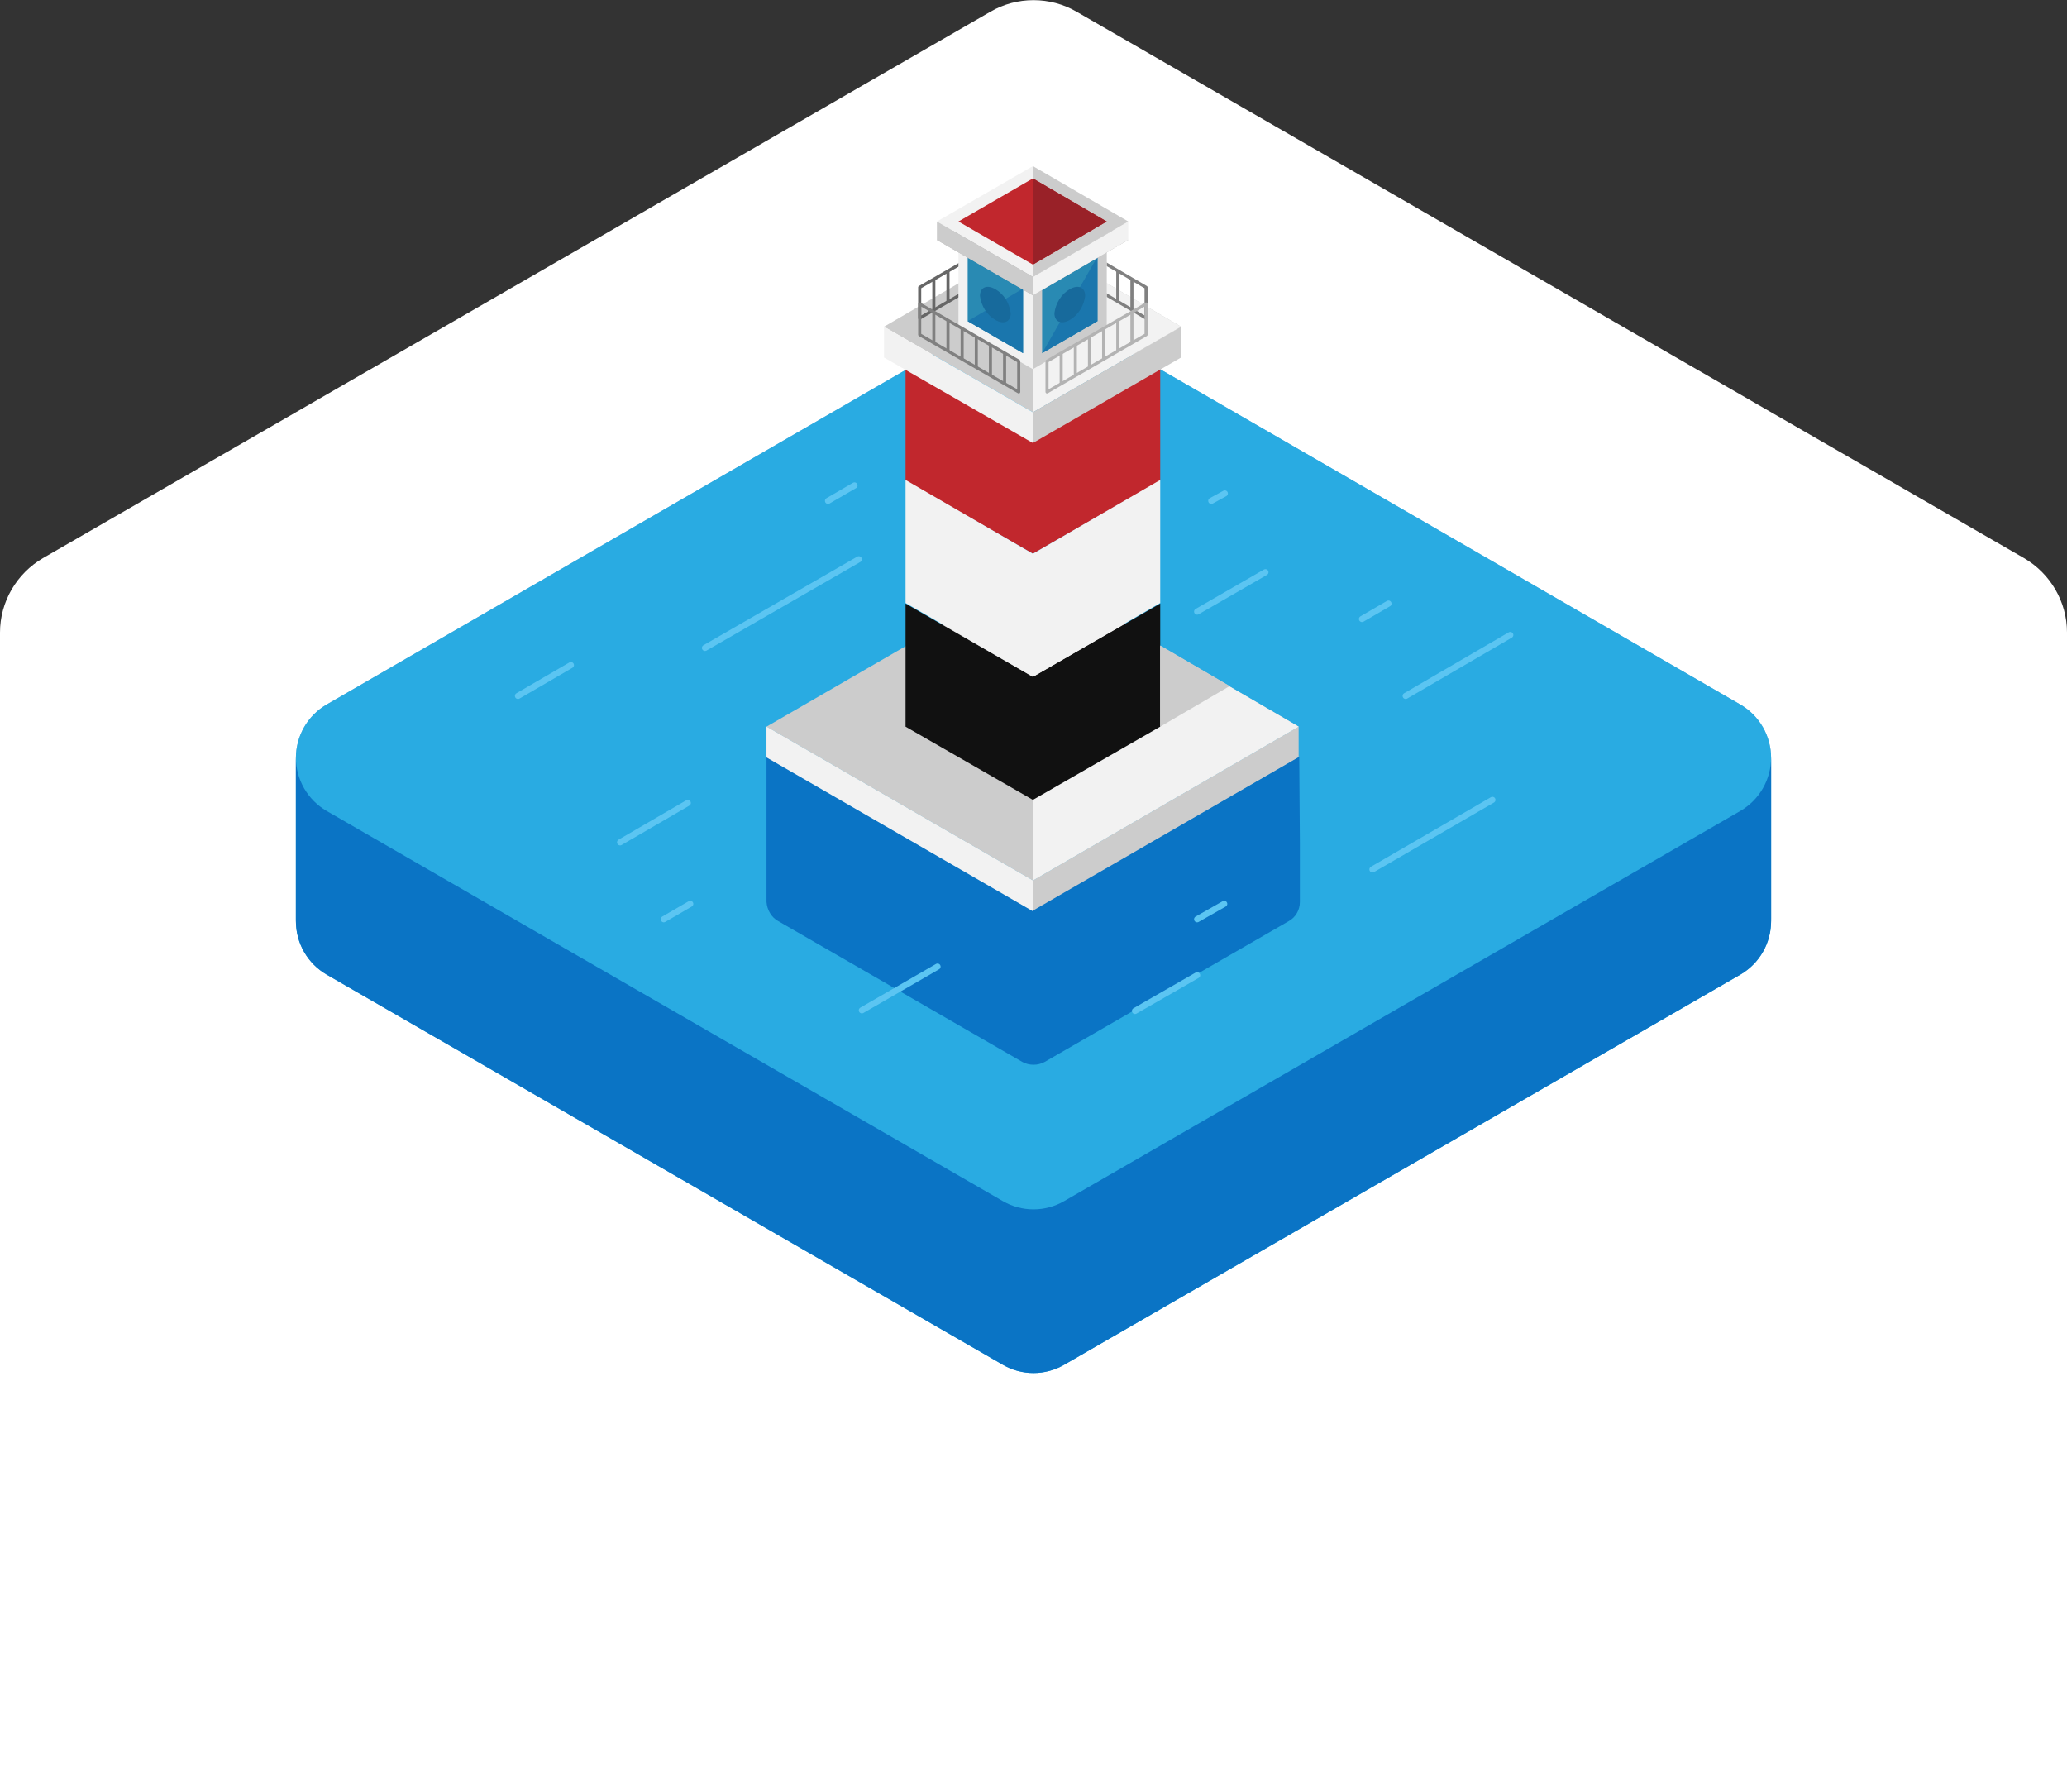
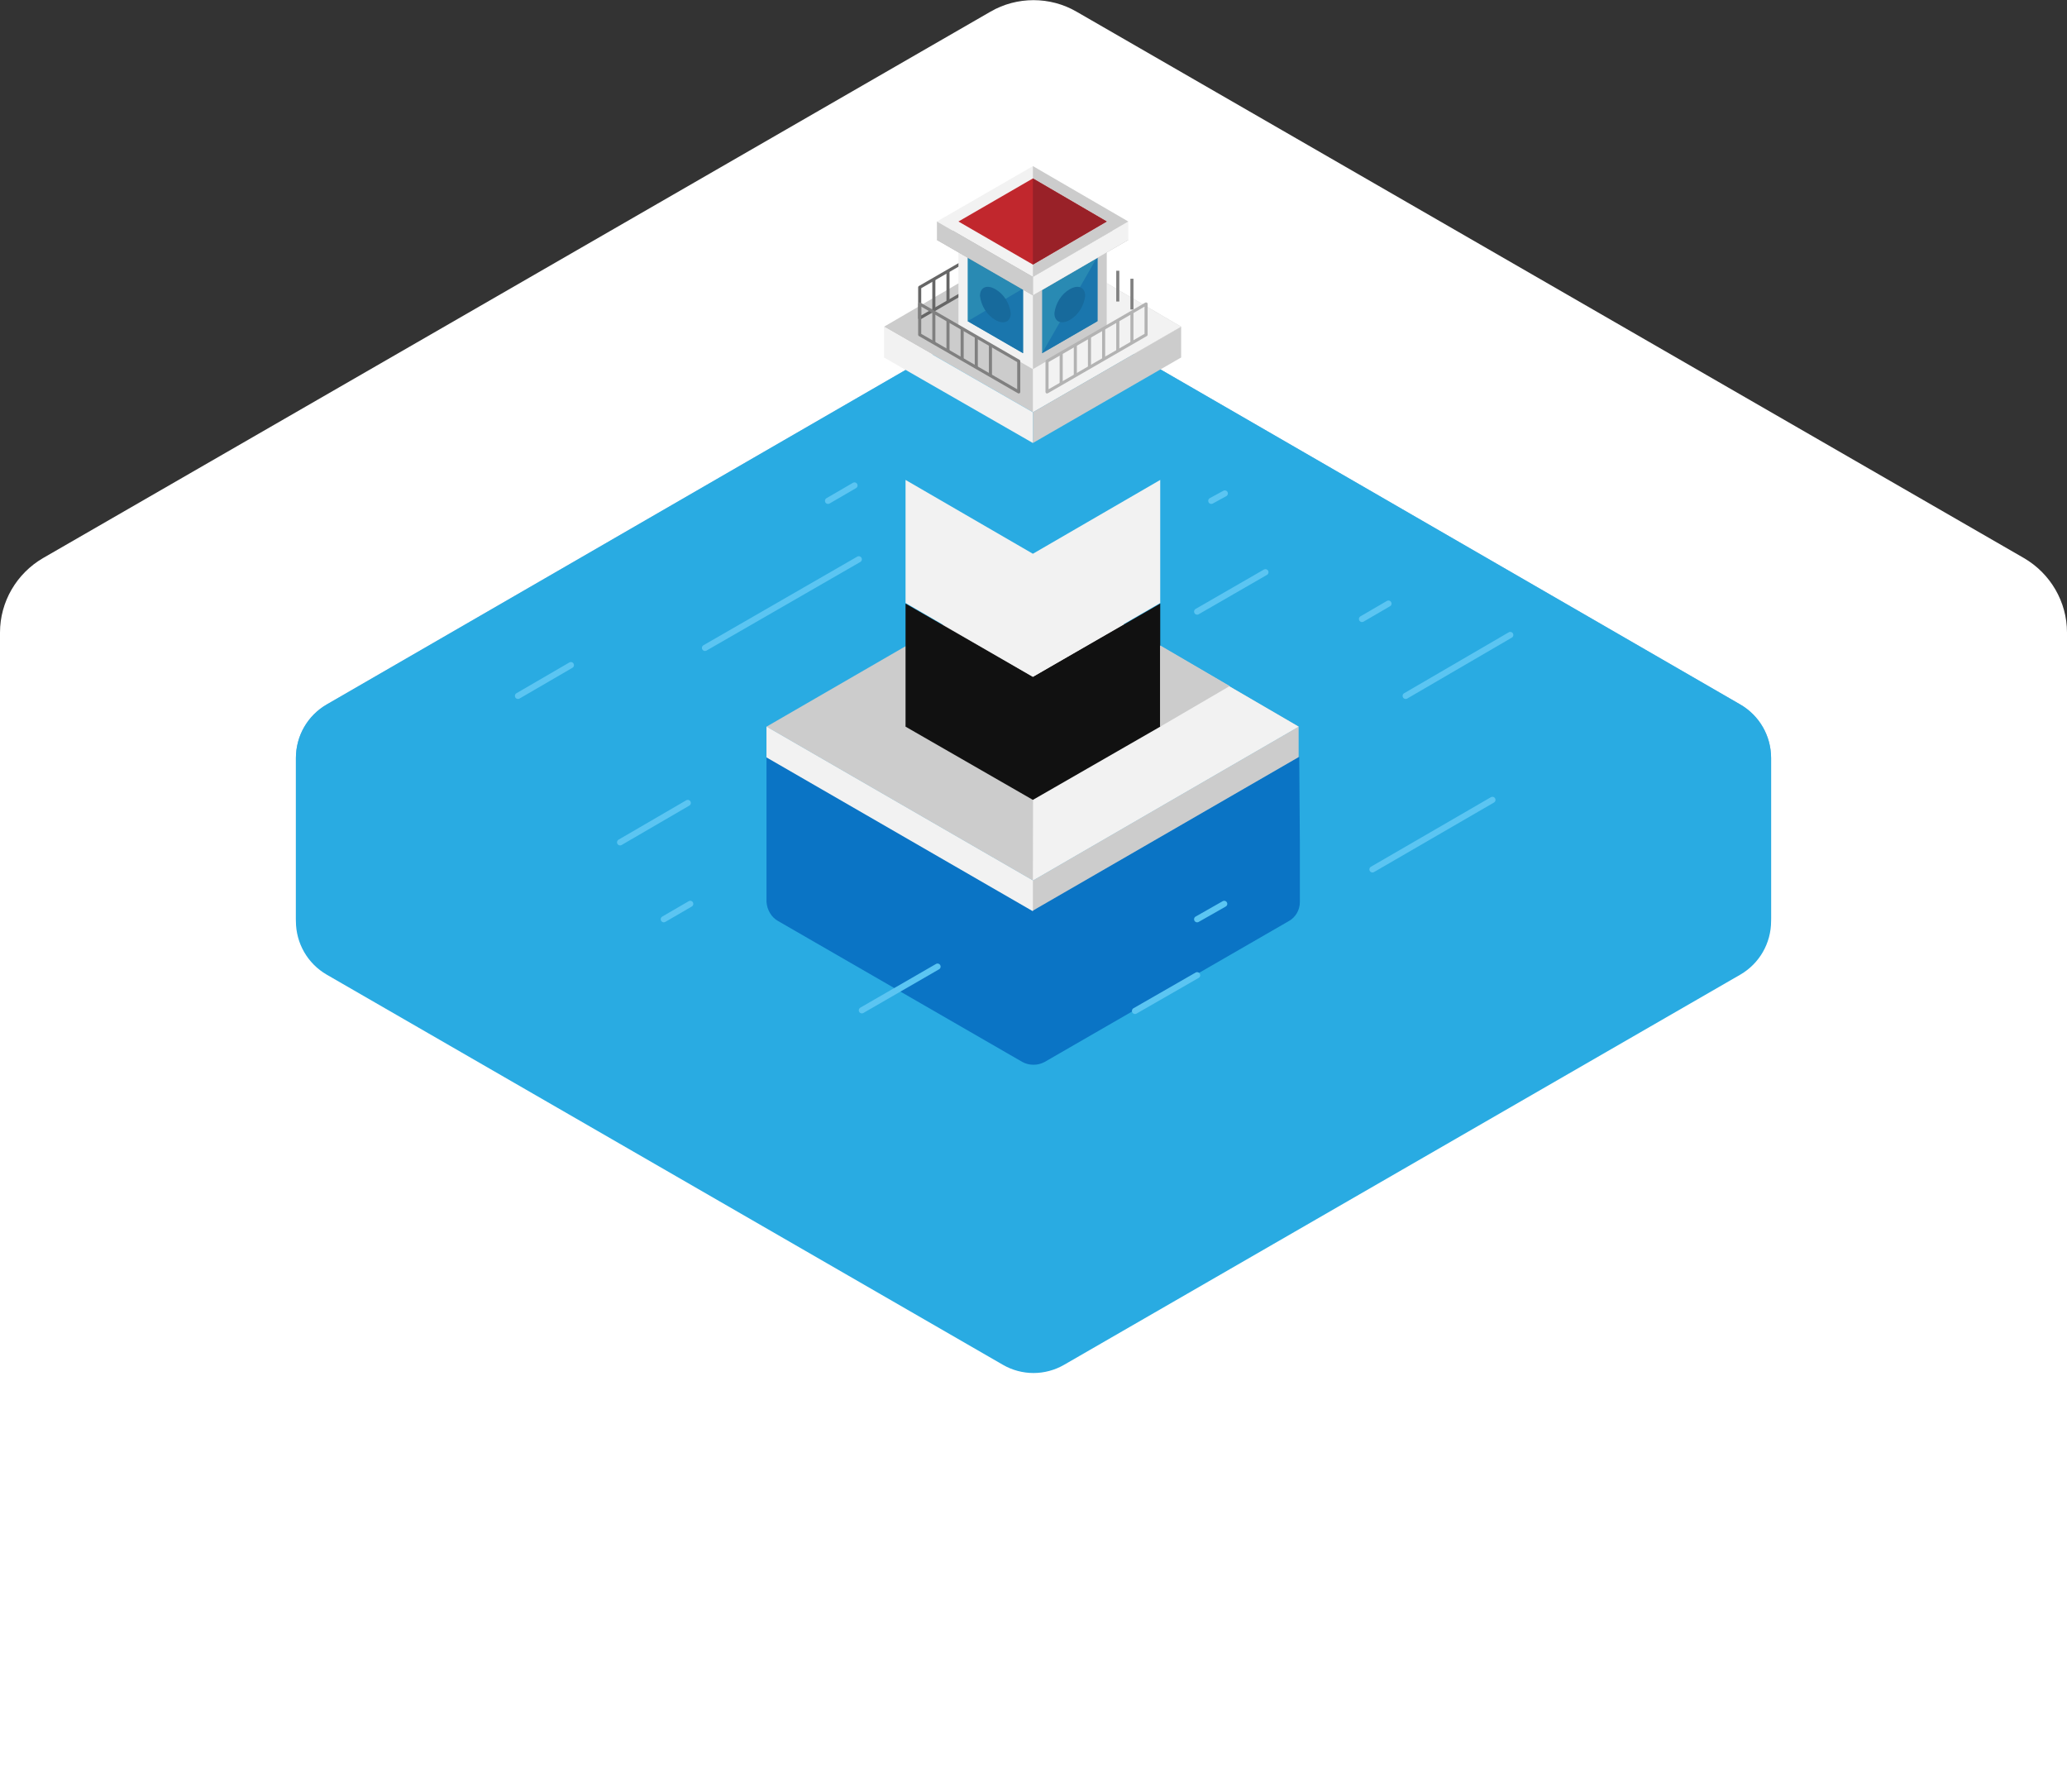
<svg xmlns="http://www.w3.org/2000/svg" version="1.1" x="0px" y="0px" width="336px" height="291.3px" viewBox="0 0 336 291.3" style="enable-background:new 0 0 336 291.3;" xml:space="preserve">
  <rect x="0" y="0" width="336" height="291.3" fill="#333333" stroke="none" />
  <style type="text/css">
	.st0{fill:#FFFFFF;}
	.st1{fill:none;stroke:#3C7C59;stroke-miterlimit:10;}
	.st2{opacity:0.5;}
	.st3{fill:#0071BC;}
	.st4{fill:#29ABE2;}
	.st5{fill:#CCCCCC;}
	.st6{fill:none;stroke:#5BC5F2;stroke-linecap:round;stroke-miterlimit:10;}
	.st7{fill:#0A74C5;}
	.st8{fill:#F2F2F2;}
	.st9{fill:#111111;}
	.st10{fill:#C1272D;}
	.st11{fill:none;stroke:#666666;stroke-width:0.5;stroke-linejoin:round;}
	.st12{fill:none;stroke:#808080;stroke-width:0.5;stroke-linejoin:round;}
	.st13{fill:#B3B3B3;}
	.st14{fill:#298AB3;}
	.st15{fill:#1A76AD;}
	.st16{fill:none;stroke:#B3B3B3;stroke-width:0.5;stroke-linejoin:round;}
	.st17{fill:#992128;}
	.st18{fill:#176A9C;}
</style>
  <defs>
</defs>
  <path class="st0" d="M0,291.3h336V102.8c0-5-2.7-9.6-7-12.1L175,1.9c-4.3-2.5-9.7-2.5-14,0L7,90.7c-4.3,2.5-7,7.1-7,12.1V291.3z" />
  <g>
    <g id="Calque_2_1_">
      <g id="Calque_1-2_1_">
        <path class="st1" d="M48.1,171.7" />
        <g class="st2">
          <path class="st3" d="M287.9,123.2c0-3.6-1.9-6.9-5-8.7L173,51c-3.1-1.8-6.9-1.8-10,0L53.1,114.5c-3.1,1.8-5,5.1-5,8.7v26.6      c0-3.6,1.9-6.9,5-8.7L163,77.6c3.1-1.8,6.9-1.8,10,0L282.9,141c3.1,1.8,5,5.1,5,8.7L287.9,123.2z" />
        </g>
        <path class="st4" d="M287.9,123.2c0-3.6-1.9-6.9-5-8.7L173,51c-3.1-1.8-6.9-1.8-10,0L53.1,114.5c-3.1,1.8-5,5.1-5,8.7     c0,0.1,0,0.2,0,0.4v26.1c0,3.6,1.9,6.9,5,8.7L163,221.8c3.1,1.8,6.9,1.8,10,0l109.9-63.4c3.1-1.8,5-5.1,5-8.7V123.2L287.9,123.2z     " />
        <path d="M48.1,135.5L48.1,135.5L48.1,135.5z" />
        <polygon class="st5" points="124.6,118.1 168,93 211.1,118.1 167.9,143.1    " />
        <polygon class="st5" points="124.6,118.1 124.6,123.1 167.9,148.1 211.1,123.1 211.1,118.1 167.9,143.1    " />
        <line class="st6" x1="92.8" y1="108.1" x2="84.2" y2="113.1" />
        <line class="st6" x1="242.6" y1="130" x2="223.1" y2="141.3" />
        <line class="st6" x1="225.7" y1="98.1" x2="221.4" y2="100.6" />
        <path class="st7" d="M124.6,146.6c0.1,1.3,0.8,2.5,1.9,3.1l39.7,22.9c1.1,0.6,2.5,0.6,3.6,0l39.7-22.9c1.1-0.6,1.8-1.8,1.8-3.1     V137l-0.1-14l-43.3,25l-43.3-25L124.6,146.6z" />
        <line class="st6" x1="199.1" y1="80.2" x2="196.9" y2="81.4" />
        <line class="st6" x1="112.2" y1="146.9" x2="107.9" y2="149.4" />
        <line class="st6" x1="152.4" y1="157.1" x2="140.1" y2="164.2" />
        <line class="st6" x1="111.8" y1="130.5" x2="100.8" y2="136.9" />
        <line class="st6" x1="194.6" y1="158.5" x2="184.5" y2="164.3" />
        <line class="st6" x1="199" y1="146.9" x2="194.6" y2="149.4" />
        <line class="st6" x1="138.9" y1="78.9" x2="134.6" y2="81.4" />
        <line class="st6" x1="205.7" y1="93" x2="194.6" y2="99.4" />
        <line class="st6" x1="245.5" y1="103.2" x2="228.5" y2="113.1" />
        <line class="st6" x1="139.6" y1="90.9" x2="114.6" y2="105.3" />
        <polygon class="st8" points="168,93 167.9,143.1 211.1,118.1    " />
        <polygon class="st9" points="147.2,98.1 147.2,118.1 167.9,130 188.6,118.1 188.6,98.1 167.9,110    " />
-         <polygon class="st10" points="147.2,58.1 147.2,78.1 167.9,90 188.6,78.1 188.6,58.1 167.9,70    " />
        <polygon class="st8" points="147.2,78 147.2,98 167.9,110 188.6,98 188.6,78 167.9,90    " />
        <polygon class="st5" points="143.7,53.1 167.9,39 192,53.1 167.9,67    " />
        <polygon class="st8" points="167.9,39 167.9,67 192,53.1    " />
        <polygon class="st5" points="192,53.1 192,58.1 167.9,72 167.9,67    " />
        <polygon class="st8" points="143.7,53.1 143.7,58.1 167.9,72 167.9,67    " />
        <polygon class="st11" points="149.5,46.7 149.5,51.7 165.6,42.4 165.6,37.4    " />
        <line class="st11" x1="151.8" y1="50.4" x2="151.8" y2="45.4" />
        <line class="st11" x1="154.1" y1="49.1" x2="154.1" y2="44.1" />
        <line class="st12" x1="156.4" y1="47.7" x2="156.4" y2="42.7" />
        <line class="st12" x1="158.7" y1="46.4" x2="158.7" y2="41.4" />
        <line class="st12" x1="161" y1="45.1" x2="161" y2="40.1" />
        <line class="st12" x1="163.3" y1="43.7" x2="163.3" y2="38.7" />
        <line class="st12" x1="184" y1="50.3" x2="184" y2="45.3" />
        <line class="st12" x1="181.7" y1="49" x2="181.7" y2="44" />
        <line class="st12" x1="179.4" y1="47.7" x2="179.4" y2="42.7" />
        <line class="st12" x1="177.1" y1="46.3" x2="177.1" y2="41.3" />
        <line class="st12" x1="174.8" y1="45" x2="174.8" y2="40" />
-         <polygon class="st12" points="170.2,37.3 170.2,42.3 186.3,51.7 186.3,46.7    " />
        <line class="st12" x1="172.5" y1="43.7" x2="172.5" y2="38.7" />
        <polygon class="st8" points="167.9,32 155.8,39 155.8,53 167.9,60 179.9,53 179.9,39    " />
        <polygon class="st13" points="155.8,39 167.9,32 179.9,39 167.9,46    " />
-         <line class="st12" x1="163.3" y1="62.4" x2="163.3" y2="57.4" />
        <line class="st12" x1="161" y1="61" x2="161" y2="56" />
        <line class="st12" x1="158.7" y1="59.7" x2="158.7" y2="54.7" />
        <line class="st12" x1="156.4" y1="58.4" x2="156.4" y2="53.4" />
        <line class="st12" x1="154.1" y1="57" x2="154.1" y2="52" />
        <polygon class="st12" points="149.5,49.4 149.5,54.4 165.6,63.7 165.6,58.7    " />
        <line class="st12" x1="151.8" y1="55.7" x2="151.8" y2="50.7" />
        <polygon class="st5" points="179.9,39 167.9,46 167.9,60 179.9,53    " />
        <polygon class="st14" points="178.4,41.7 169.4,46.9 169.4,57.4 178.4,52.2    " />
        <polygon class="st15" points="169.4,57.4 178.4,52.2 178.4,41.7    " />
        <polygon class="st14" points="157.3,41.7 166.3,46.9 166.3,57.4 157.3,52.2    " />
        <polygon class="st15" points="157.3,52.2 166.3,57.4 166.3,46.9    " />
        <polygon class="st13" points="152.3,39 167.9,30 183.4,39 167.9,48    " />
        <polygon class="st8" points="152.3,36 167.9,27 183.4,36 167.9,45    " />
        <polygon class="st16" points="170.2,58.7 170.2,63.7 186.3,54.4 186.3,49.4    " />
        <line class="st16" x1="172.5" y1="62.4" x2="172.5" y2="57.4" />
        <line class="st16" x1="174.8" y1="61" x2="174.8" y2="56" />
        <line class="st16" x1="177.1" y1="59.7" x2="177.1" y2="54.7" />
        <line class="st16" x1="179.4" y1="58.4" x2="179.4" y2="53.4" />
        <line class="st16" x1="181.7" y1="57" x2="181.7" y2="52" />
        <line class="st16" x1="184" y1="55.7" x2="184" y2="50.7" />
        <polygon class="st8" points="183.4,36 183.4,39 167.9,48 167.9,45    " />
        <polygon class="st5" points="167.9,48 167.9,45 152.3,36 152.3,39    " />
        <polygon class="st5" points="167.9,45 167.9,27 183.4,36    " />
        <polygon class="st10" points="167.9,29 155.8,36 167.9,43 179.9,36    " />
        <polygon class="st17" points="167.9,43 167.9,29 179.9,36    " />
        <path class="st18" d="M176.4,48.1c-0.2,1.6-1.1,3.1-2.5,3.9c-1.4,0.8-2.5,0.3-2.5-1.1c0.2-1.6,1.1-3.1,2.5-3.9     C175.3,46.2,176.4,46.7,176.4,48.1z" />
        <path class="st18" d="M159.3,48.1c0.2,1.6,1.1,3.1,2.5,3.9c1.4,0.8,2.5,0.3,2.5-1.1c-0.2-1.6-1.1-3.1-2.5-3.9     C160.4,46.2,159.3,46.7,159.3,48.1z" />
        <polygon class="st8" points="167.9,143.1 167.9,148.1 124.6,123.1 124.6,118.1    " />
        <g>
-           <path class="st7" d="M48.1,149.7c0,3.6,1.9,6.9,5,8.7L163,221.8c3.1,1.8,6.9,1.8,10,0l109.9-63.4c3.1-1.8,5-5.1,5-8.7v-26.6      c0,3.6-1.9,6.9-5,8.7L173,195.2c-3.1,1.8-6.9,1.8-10,0L53.1,131.8c-3.1-1.8-5-5.1-5-8.7V149.7z" />
-         </g>
+           </g>
        <polygon class="st5" points="199.9,111.5 188.6,118.1 188.6,104.9    " />
      </g>
    </g>
  </g>
</svg>